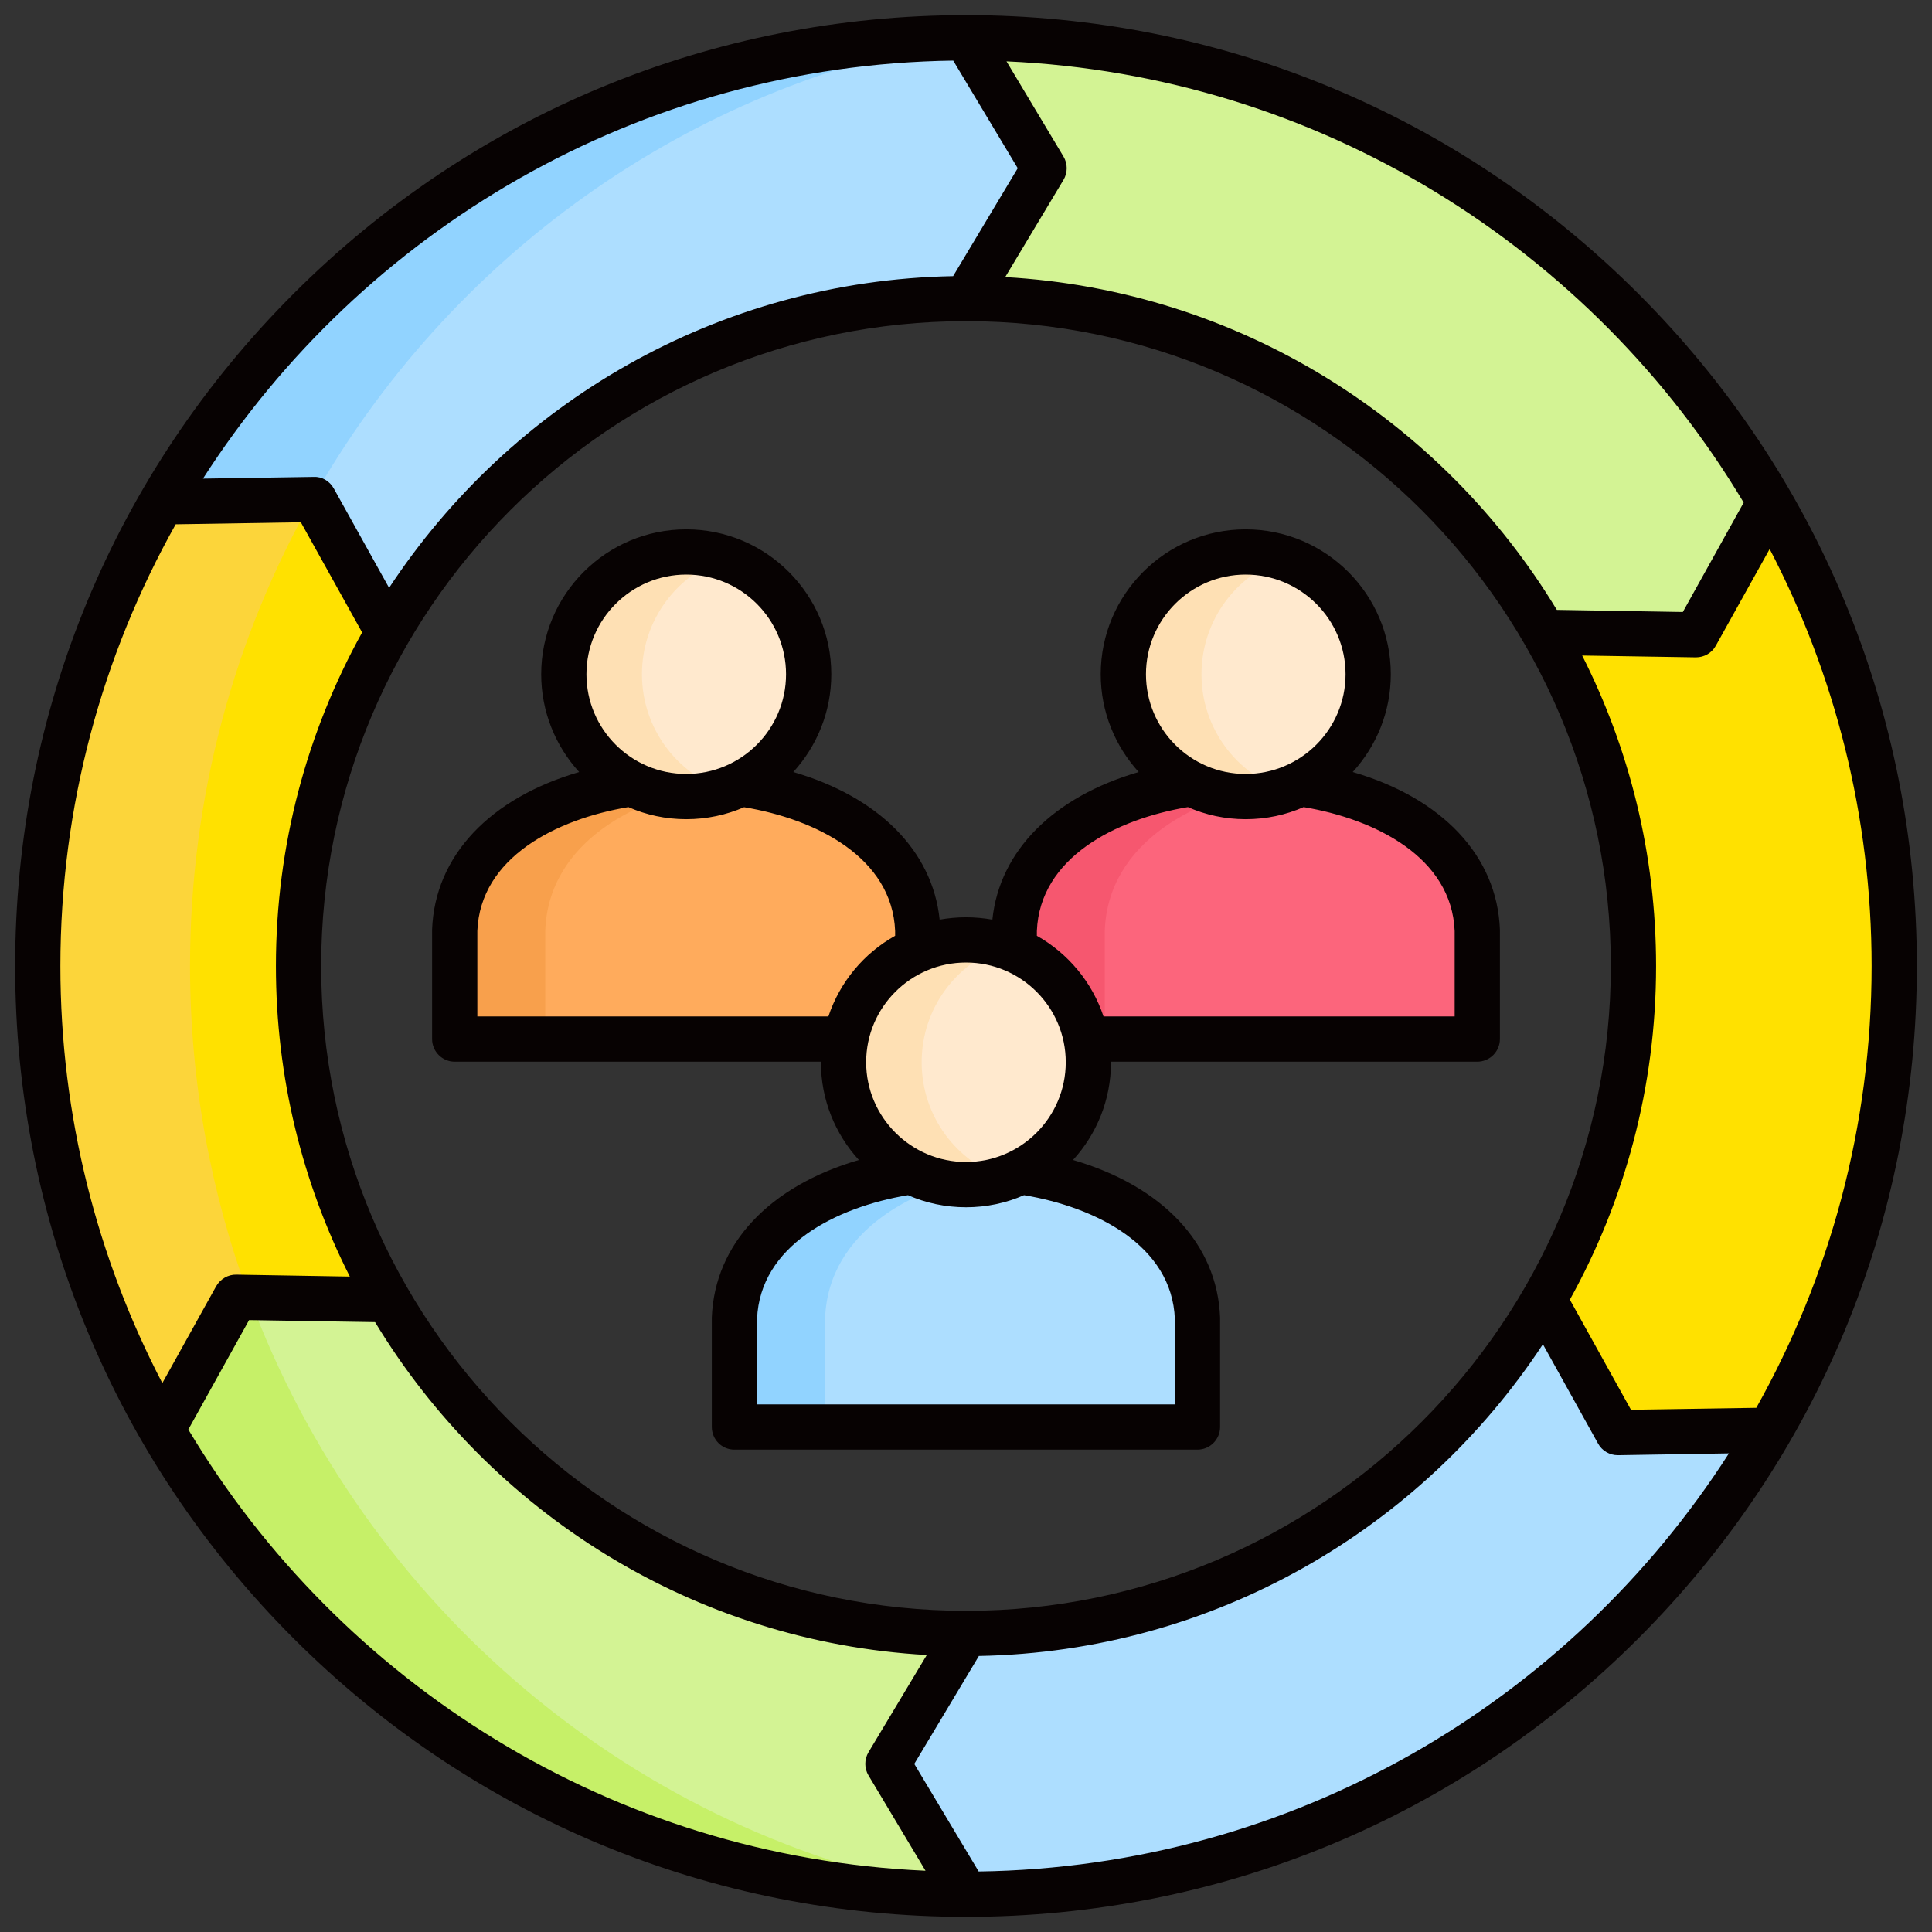
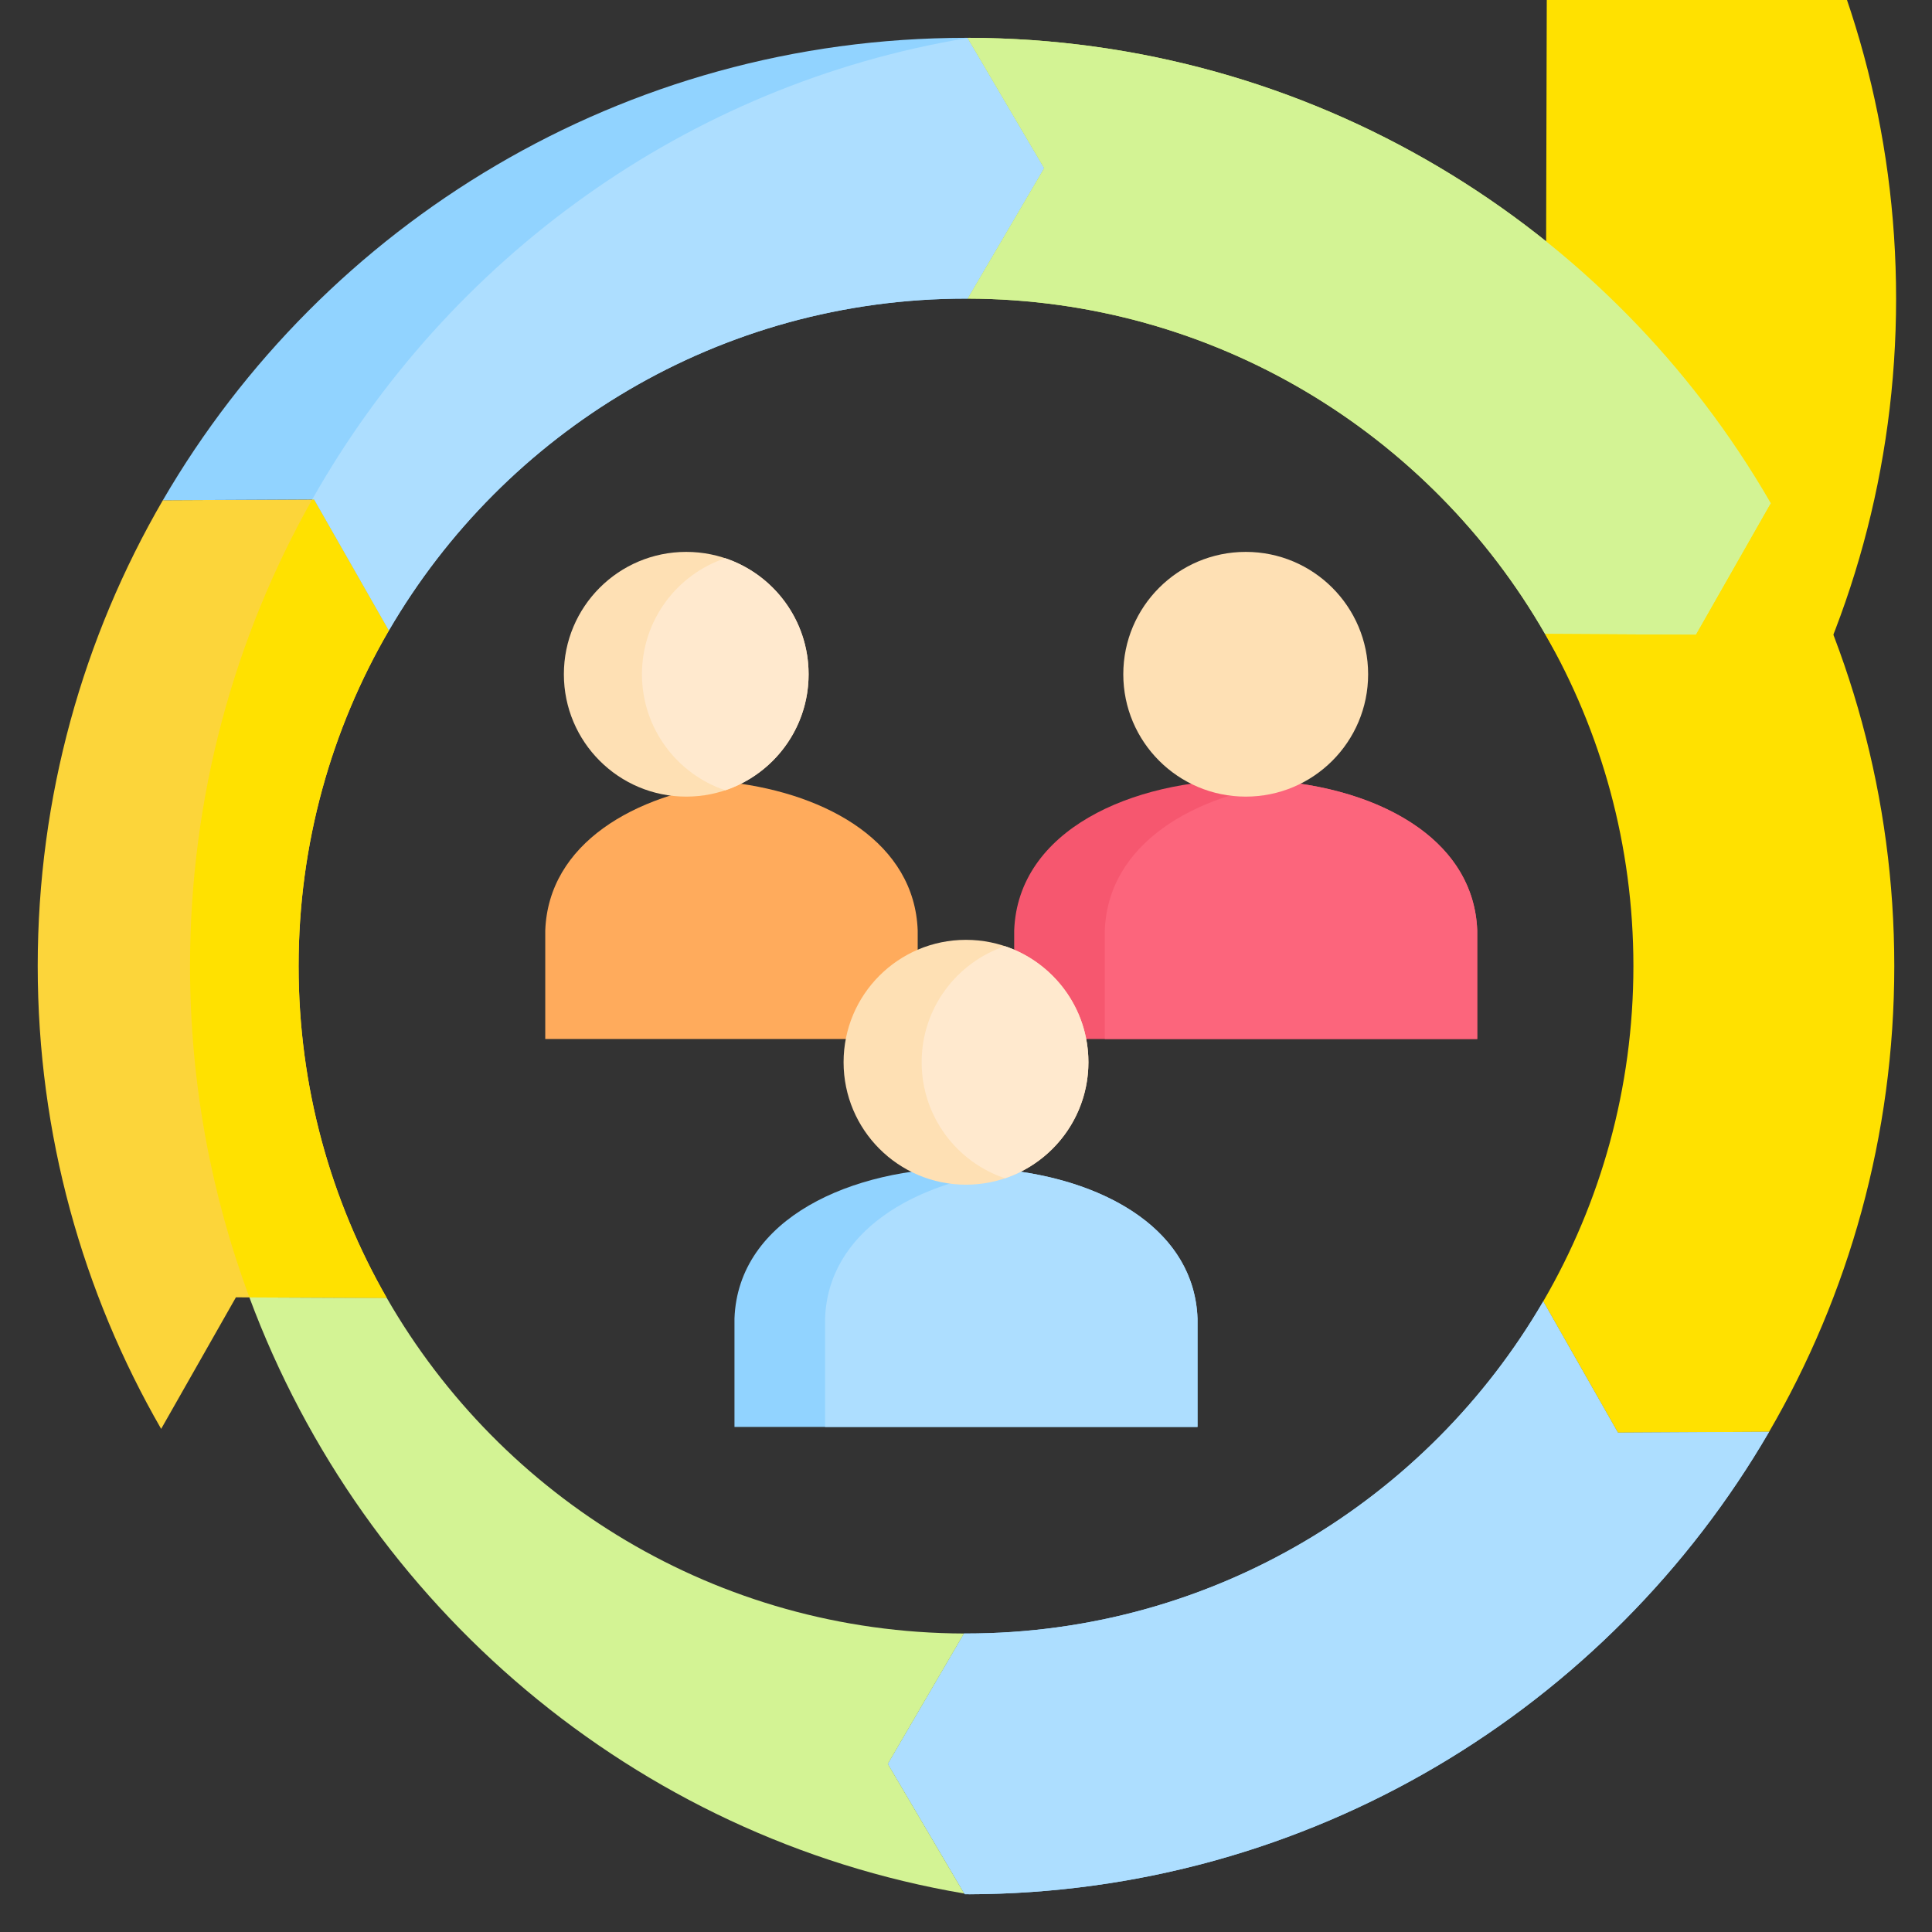
<svg xmlns="http://www.w3.org/2000/svg" id="Layer_1" viewBox="0 0 512 512" data-name="Layer 1">
  <rect x="0" y="0" width="512" height="512" fill="#333333" stroke="none" />
  <g fill-rule="evenodd">
    <path d="m268.77 246.603c1.956-53.263 120.784-53.263 122.712 0v28.743h-122.712z" fill="#f6576f" />
    <path d="m342.131 207.372c25.71 3.09 48.501 16.157 49.351 39.231v28.743h-98.702v-28.743c.85-23.074 23.641-36.142 49.351-39.231z" fill="#fc657c" />
    <path d="m330.14 146.257c17.915 0 32.428 14.513 32.428 32.428s-14.513 32.428-32.428 32.428-32.457-14.513-32.457-32.428 14.542-32.428 32.457-32.428z" fill="#fee0b4" />
-     <path d="m340.487 147.929c12.841 4.309 22.082 16.469 22.082 30.756s-9.241 26.419-22.082 30.756c-12.841-4.337-22.082-16.469-22.082-30.756s9.241-26.447 22.082-30.756z" fill="#ffe9ce" />
-     <path d="m120.518 246.603c1.927-53.263 120.756-53.263 122.684 0v28.743h-122.684z" fill="#f8a04c" />
    <path d="m193.85 207.372c25.739 3.09 48.529 16.157 49.351 39.231v28.743h-98.702v-28.743c.85-23.074 23.641-36.142 49.351-39.231z" fill="#ffab5c" />
    <path d="m181.86 146.257c17.915 0 32.428 14.513 32.428 32.428s-14.513 32.428-32.428 32.428-32.428-14.513-32.428-32.428 14.513-32.428 32.428-32.428z" fill="#fee0b4" />
    <path d="m192.206 147.929c12.841 4.309 22.082 16.469 22.082 30.756s-9.241 26.419-22.082 30.756c-12.841-4.337-22.082-16.469-22.082-30.756s9.241-26.447 22.082-30.756z" fill="#ffe9ce" />
    <path d="m194.644 349.416c1.927-53.235 120.756-53.235 122.712 0v28.743h-122.712z" fill="#91d3ff" />
    <path d="m268.005 310.184c25.71 3.09 48.501 16.157 49.351 39.231v28.743h-98.702v-28.743c.822-23.074 23.613-36.142 49.351-39.231z" fill="#addeff" />
    <path d="m255.986 249.069c17.915 0 32.457 14.513 32.457 32.428s-14.542 32.457-32.457 32.457-32.428-14.542-32.428-32.457 14.513-32.428 32.428-32.428z" fill="#fee0b4" />
    <path d="m266.332 250.742c12.841 4.337 22.11 16.469 22.11 30.756s-9.269 26.447-22.11 30.756c-12.841-4.309-22.082-16.441-22.082-30.756s9.241-26.419 22.082-30.756z" fill="#ffe9ce" />
    <path d="m62.521 343.803 39.997.198c-14.882-25.909-23.386-55.956-23.386-87.987 0-32.4 8.702-62.788 23.924-88.923l-19.814-34.725-40.082.198c-21.09 36.283-33.165 78.463-33.165 123.449 0 44.674 11.906 86.542 32.712 122.655l19.814-34.866z" fill="#fcd53a" />
    <path d="m103.057 167.091c30.643-52.611 87.676-87.959 152.929-87.959h.454l20.268-34.554-20.324-34.554h-.397c-90.85 0-170.22 49.266-212.825 122.542l40.082-.198 19.814 34.725z" fill="#91d3ff" />
    <path d="m256.439 79.132c65.452.17 122.57 35.887 153.014 88.866l39.997.227 19.843-34.838c-42.406-73.644-121.862-123.25-212.91-123.363l20.324 34.554z" fill="#c6f068" />
-     <path d="m409.454 167.998c14.91 25.937 23.414 55.984 23.414 88.016 0 32.4-8.702 62.759-23.896 88.866l19.786 34.781 40.082-.227c21.09-36.283 33.165-78.435 33.165-123.42 0-44.646-11.906-86.542-32.712-122.627l-19.843 34.838-39.997-.227z" fill="#ffe100" />
+     <path d="m409.454 167.998l19.786 34.781 40.082-.227c21.09-36.283 33.165-78.435 33.165-123.42 0-44.646-11.906-86.542-32.712-122.627l-19.843 34.838-39.997-.227z" fill="#ffe100" />
    <path d="m408.972 344.88c-30.643 52.639-87.676 88.016-152.986 88.016h-.51l-20.183 34.554 20.381 34.554h.312c90.879 0 170.249-49.266 212.854-122.57l-40.082.227z" fill="#91d3ff" />
-     <path d="m255.476 432.896c-65.452-.198-122.513-35.915-152.958-88.895l-39.997-.198-19.814 34.866c42.435 73.616 121.89 123.222 212.967 123.335l-20.381-34.554z" fill="#c6f068" />
    <path d="m66.093 343.831 36.425.17c-14.882-25.909-23.386-55.956-23.386-87.987 0-32.4 8.702-62.788 23.924-88.923l-19.814-34.725h-.51c-20.579 36.425-32.372 78.633-32.372 123.647 0 30.897 5.584 60.491 15.732 87.817z" fill="#ffe100" />
    <path d="m103.057 167.091c30.643-52.611 87.676-87.959 152.929-87.959h.454l20.268-34.554-20.296-34.498c-74.409 12.302-137.594 58.422-173.679 122.286h.51z" fill="#addeff" />
    <path d="m256.439 79.132c65.452.17 122.57 35.887 153.014 88.866l39.997.227 19.843-34.838c-42.35-73.53-121.635-123.08-212.485-123.363l-.397.057 20.296 34.498-20.268 34.554z" fill="#d3f394" />
    <path d="m409.454 167.998c14.91 25.937 23.414 55.984 23.414 88.016 0 32.4-8.702 62.759-23.896 88.866l19.786 34.781 40.082-.227c21.09-36.283 33.165-78.435 33.165-123.42 0-44.646-11.906-86.542-32.712-122.627l-19.843 34.838-39.997-.227z" fill="#ffe100" />
    <path d="m408.972 344.88c-30.643 52.639-87.676 88.016-152.986 88.016h-.51l-20.183 34.554 20.239 34.356c.425.057.85.142 1.247.198 90.539-.283 169.597-49.493 212.06-122.57l-40.082.227-19.786-34.781z" fill="#addeff" />
    <path d="m255.476 432.896c-65.452-.198-122.513-35.915-152.958-88.895l-36.425-.17c30.416 81.836 102.161 143.178 189.439 157.975l-20.239-34.356z" fill="#d3f394" />
  </g>
-   <path d="m259.359 495.967-17.065-28.517 17.121-28.602c62.447-1.162 117.326-33.76 149.471-82.602l14.627 26.334c1.049 1.899 3.061 3.061 5.216 3.061h.113l29.339-.482c-42.123 65.735-115.398 109.644-198.822 110.806zm-209.452-117.127 16.101-28.999 33.392.539c30.387 50.23 84.217 84.728 146.211 88.214l-15.449 25.767c-1.134 1.899-1.134 4.28 0 6.151l15.109 25.257c-82.998-3.685-155.14-49.691-195.364-116.929zm-3.345-239.896 33.165-.539 16.242 29.197c-14.542 26.22-22.847 56.353-22.847 88.413 0 29.594 7.058 57.543 19.587 82.29l-30.076-.51c-2.183-.057-4.252 1.162-5.357 3.09l-14.258 25.654c-17.235-33.109-27.014-70.696-27.014-110.523 0-42.491 11.112-82.403 30.558-117.071zm206.051-122.883 17.093 28.517-17.121 28.602c-62.447 1.162-117.326 33.76-149.471 82.602l-14.655-26.334c-1.077-1.927-3.118-3.175-5.329-3.061l-29.339.454c42.151-65.709 115.398-109.617 198.822-110.78zm209.48 117.128-16.129 28.998-33.392-.567c-30.359-50.202-84.189-84.699-146.183-88.186l15.449-25.767c1.134-1.899 1.134-4.28 0-6.179l-15.109-25.229c82.97 3.685 155.14 49.691 195.364 116.929zm-206.079 293.698c-94.252 0-170.901-76.649-170.901-170.872s76.649-170.901 170.901-170.901 170.873 76.677 170.873 170.901-76.677 170.872-170.873 170.872zm209.424-53.802-33.222.51-16.186-29.168c14.542-26.22 22.847-56.353 22.847-88.413 0-29.594-7.058-57.543-19.587-82.29l30.075.482h.085c2.183 0 4.195-1.162 5.244-3.062l14.287-25.654c17.235 33.109 27.014 70.696 27.014 110.523 0 42.491-11.112 82.403-30.558 117.071zm-31.266-295.257c-47.594-47.593-110.863-73.814-178.158-73.814s-130.62 26.221-178.214 73.814-73.786 110.892-73.786 178.186 26.192 130.592 73.786 178.186 110.891 73.786 178.214 73.786 130.564-26.192 178.157-73.786 73.814-110.863 73.814-178.186-26.22-130.592-73.814-178.186zm-122.825 294.35h-110.721v-22.649c.794-19.417 20.834-29.594 39.997-32.797 4.706 2.069 9.921 3.203 15.392 3.203 5.443 0 10.658-1.134 15.364-3.203 19.134 3.203 39.203 13.38 39.969 32.797v22.649zm-184.847-102.812v-22.649c.765-19.446 20.863-29.622 40.025-32.825 4.706 2.069 9.893 3.203 15.335 3.203s10.63-1.134 15.335-3.175c19.162 3.175 39.231 13.351 40.025 32.797v1.276c-8.277 4.621-14.655 12.246-17.688 21.373h-93.033zm55.361-117.099c14.598 0 26.447 11.849 26.447 26.419s-11.849 26.419-26.447 26.419-26.447-11.849-26.447-26.419 11.877-26.419 26.447-26.419zm100.573 129.231c0 14.598-11.877 26.447-26.419 26.447s-26.476-11.849-26.476-26.447 11.877-26.419 26.476-26.419 26.419 11.849 26.419 26.419zm-7.654-34.781c.794-19.446 20.863-29.622 40.025-32.825 4.677 2.069 9.865 3.203 15.307 3.203 5.471 0 10.658-1.134 15.364-3.203 19.134 3.203 39.231 13.38 40.025 32.825v22.649h-93.061c-3.033-9.127-9.411-16.724-17.66-21.373zm55.332-94.45c14.598 0 26.476 11.849 26.476 26.419s-11.877 26.419-26.476 26.419-26.419-11.849-26.419-26.419 11.849-26.419 26.419-26.419zm-45.751 155.14c6.265-6.86 10.063-15.931 10.063-25.909v-.142h97.058c3.316 0 6.009-2.693 6.009-6.009v-28.97c-.737-19.587-15.335-34.895-39.005-41.783 6.265-6.86 10.091-15.931 10.091-25.909 0-21.175-17.263-38.409-38.466-38.409s-38.409 17.235-38.409 38.409c0 9.978 3.827 19.049 10.063 25.909-22.564 6.576-36.879 20.835-38.778 39.118-2.268-.397-4.592-.624-6.973-.624-2.409 0-4.734.227-7.001.624-1.899-18.283-16.214-32.542-38.778-39.118 6.236-6.86 10.063-15.931 10.063-25.909 0-21.175-17.235-38.409-38.438-38.409s-38.438 17.235-38.438 38.409c0 9.978 3.827 19.049 10.063 25.909-23.641 6.888-38.268 22.195-38.977 41.783v28.97c0 3.316 2.693 6.009 5.981 6.009h97.058v.142c0 9.978 3.827 19.077 10.063 25.909-23.641 6.888-38.24 22.195-38.977 41.783v28.97c0 3.317 2.665 6.01 5.981 6.01h122.712c3.316 0 6.009-2.693 6.009-6.01v-28.942c-.708-19.616-15.307-34.923-38.976-41.811z" fill="#070202" />
</svg>